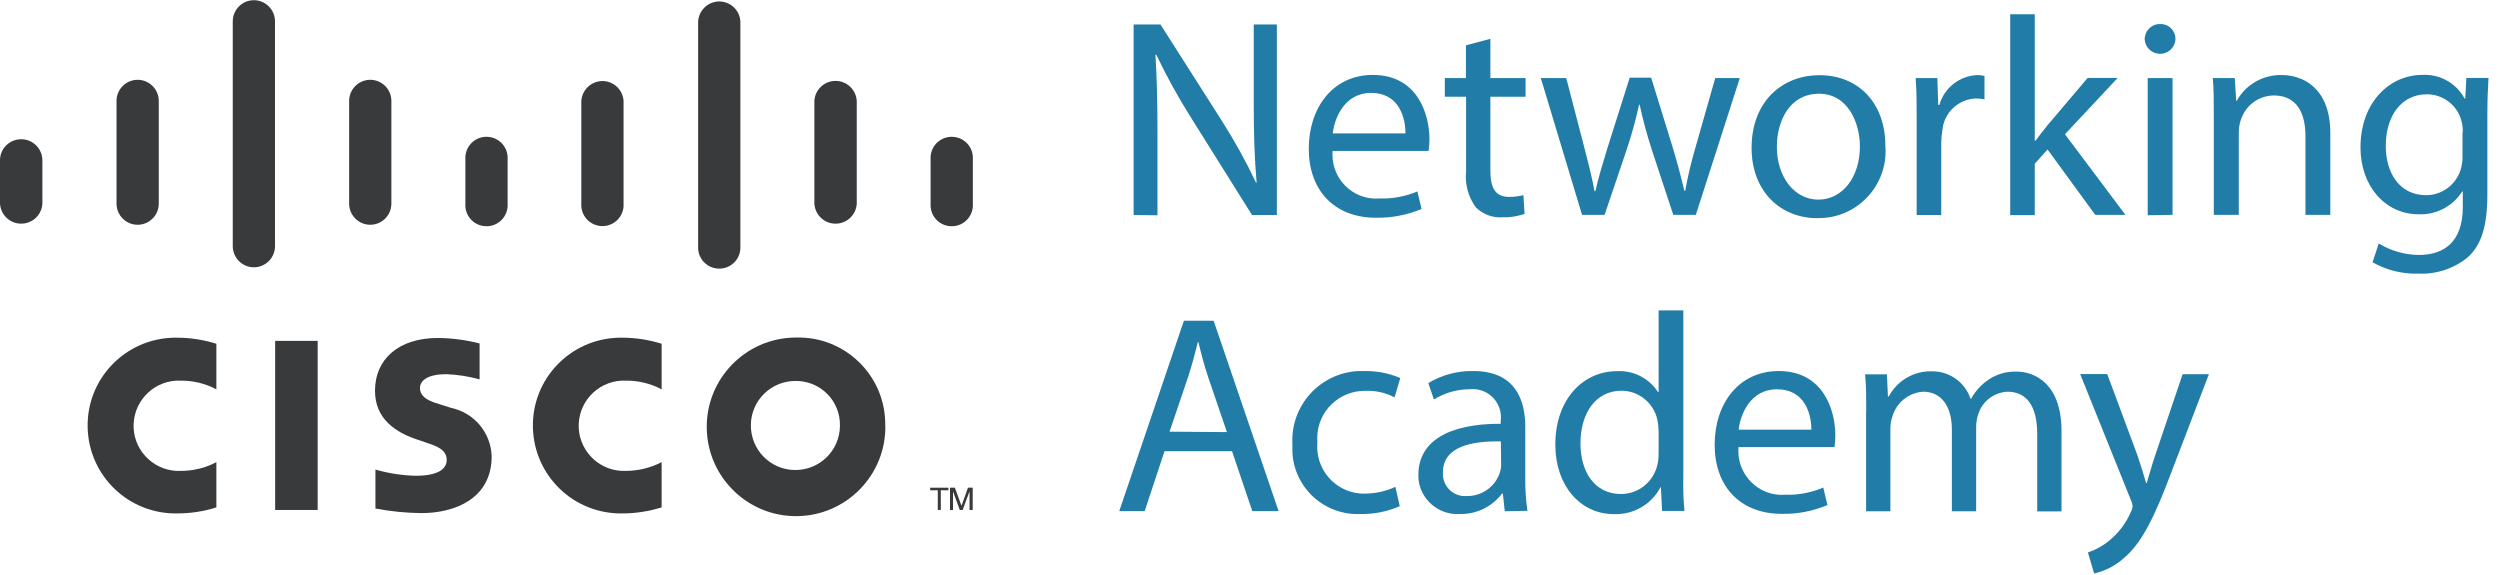
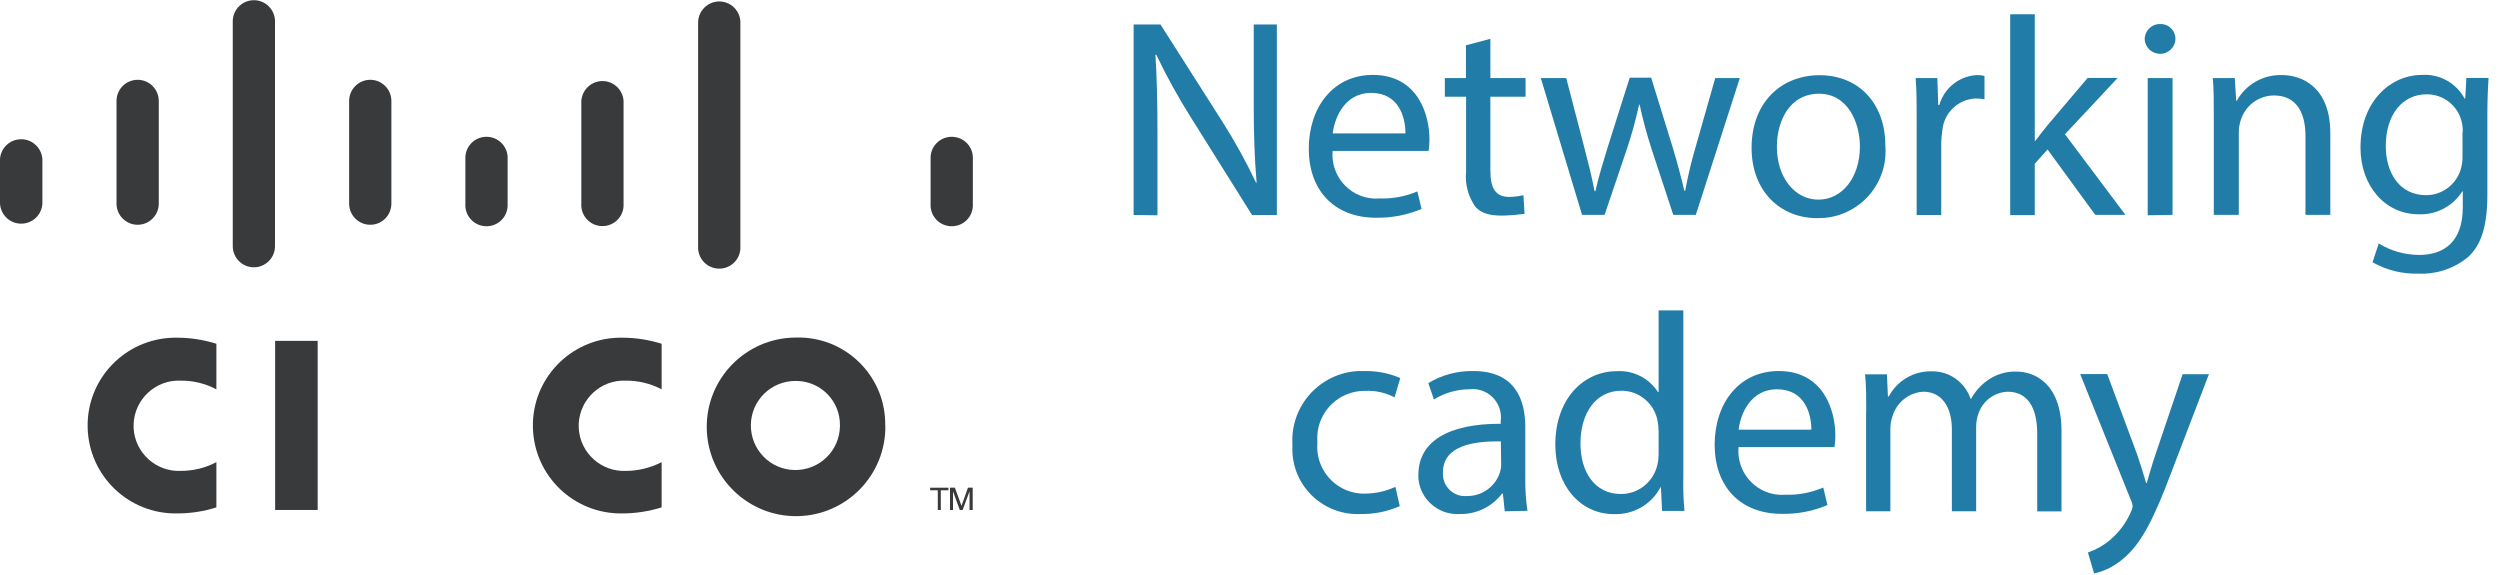
<svg xmlns="http://www.w3.org/2000/svg" width="174" height="40" viewBox="0 0 174 40" fill="none">
  <path d="M22.11 23.724H19.15V35.494H22.11V23.724Z" fill="#393A3B" />
  <path d="M46.06 27.104C45.29 26.694 44.43 26.484 43.56 26.494C41.83 26.414 40.36 27.764 40.28 29.494C40.2 31.224 41.55 32.694 43.28 32.774C43.37 32.774 43.46 32.774 43.55 32.774C44.42 32.774 45.28 32.564 46.05 32.164V35.314C45.17 35.584 44.26 35.734 43.34 35.734C39.96 35.804 37.17 33.134 37.09 29.754C37.01 26.374 39.69 23.584 43.07 23.504C43.16 23.504 43.25 23.504 43.34 23.504C44.26 23.504 45.17 23.654 46.05 23.924V27.094L46.06 27.104Z" fill="#393A3B" />
  <path d="M15.07 27.104C14.3 26.694 13.45 26.484 12.58 26.494C10.85 26.414 9.38 27.764 9.3 29.494C9.22 31.224 10.57 32.694 12.3 32.774C12.39 32.774 12.48 32.774 12.57 32.774C13.44 32.774 14.3 32.574 15.06 32.164V35.314C14.18 35.594 13.27 35.734 12.35 35.734C8.97 35.804 6.18 33.134 6.1 29.754C6.02 26.374 8.7 23.584 12.08 23.504C12.17 23.504 12.26 23.504 12.35 23.504C13.27 23.504 14.18 23.654 15.06 23.924V27.094L15.07 27.104Z" fill="#393A3B" />
  <path d="M55.4 26.514C53.69 26.494 52.28 27.854 52.26 29.573C52.24 31.284 53.6 32.694 55.32 32.714C57.03 32.733 58.44 31.373 58.46 29.654C58.46 29.634 58.46 29.623 58.46 29.604C58.48 27.913 57.13 26.534 55.44 26.514C55.43 26.514 55.42 26.514 55.4 26.514ZM61.62 29.604C61.68 33.033 58.94 35.864 55.51 35.923C52.08 35.983 49.25 33.243 49.19 29.814C49.13 26.384 51.87 23.553 55.3 23.494C55.33 23.494 55.37 23.494 55.4 23.494C58.73 23.393 61.52 26.023 61.61 29.354C61.61 29.433 61.61 29.523 61.61 29.604" fill="#393A3B" />
-   <path d="M33.38 26.403C32.62 26.193 31.84 26.073 31.06 26.043C29.84 26.043 29.23 26.443 29.23 27.013C29.23 27.733 30.1 27.983 30.59 28.133L31.41 28.393C33.01 28.733 34.17 30.123 34.22 31.763C34.22 34.723 31.62 35.713 29.33 35.713C28.26 35.703 27.19 35.593 26.13 35.393V32.683C27.04 32.943 27.99 33.093 28.94 33.113C30.41 33.113 31.09 32.683 31.09 32.013C31.09 31.343 30.48 31.073 29.77 30.843L29.16 30.633C27.51 30.113 26.1 29.143 26.1 27.193C26.1 24.993 27.75 23.523 30.48 23.523C31.46 23.533 32.43 23.663 33.38 23.903V26.403Z" fill="#393A3B" />
  <path d="M2.95 11.084C2.9 10.264 2.2 9.644 1.39 9.694C0.64 9.734 0.04 10.334 0 11.084V14.174C0.05 14.994 0.75 15.614 1.56 15.564C2.31 15.524 2.91 14.924 2.95 14.174V11.084Z" fill="#393A3B" />
  <path d="M11.05 7.024C11.05 6.214 10.39 5.554 9.58 5.554C8.77 5.554 8.11 6.214 8.11 7.024V14.174C8.11 14.984 8.77 15.644 9.58 15.644C10.39 15.644 11.05 14.984 11.05 14.174V7.024Z" fill="#393A3B" />
  <path d="M19.14 1.484C19.14 0.674 18.48 0.014 17.67 0.014C16.86 0.014 16.2 0.674 16.2 1.484V17.134C16.2 17.944 16.86 18.604 17.67 18.604C18.48 18.604 19.14 17.944 19.14 17.134V1.484Z" fill="#393A3B" />
  <path d="M27.24 7.024C27.24 6.214 26.58 5.554 25.77 5.554C24.96 5.554 24.3 6.214 24.3 7.024V14.174C24.3 14.984 24.96 15.644 25.77 15.644C26.58 15.644 27.24 14.984 27.24 14.174V7.024Z" fill="#393A3B" />
  <path d="M35.33 11.084C35.38 10.274 34.77 9.574 33.95 9.524C33.14 9.474 32.44 10.084 32.39 10.904C32.39 10.964 32.39 11.034 32.39 11.094V14.184C32.34 14.994 32.95 15.694 33.77 15.744C34.58 15.794 35.28 15.184 35.33 14.364C35.33 14.304 35.33 14.234 35.33 14.174V11.084Z" fill="#393A3B" />
  <path d="M43.4 7.023C43.35 6.213 42.65 5.593 41.84 5.643C41.1 5.693 40.51 6.283 40.46 7.023V14.173C40.41 14.983 41.02 15.683 41.84 15.733C42.65 15.783 43.35 15.173 43.4 14.353C43.4 14.293 43.4 14.223 43.4 14.164V7.013V7.023Z" fill="#393A3B" />
  <path d="M51.53 1.484C51.48 0.674 50.78 0.054 49.97 0.104C49.23 0.154 48.64 0.744 48.59 1.484V17.134C48.54 17.944 49.15 18.644 49.97 18.694C50.78 18.744 51.48 18.134 51.53 17.314C51.53 17.254 51.53 17.184 51.53 17.124V1.474V1.484Z" fill="#393A3B" />
-   <path d="M59.63 7.024C59.58 6.204 58.88 5.584 58.07 5.634C57.32 5.674 56.72 6.274 56.68 7.024V14.174C56.73 14.994 57.43 15.614 58.24 15.564C58.99 15.524 59.59 14.924 59.63 14.174V7.024Z" fill="#393A3B" />
  <path d="M67.71 11.084C67.76 10.274 67.15 9.574 66.33 9.524C65.52 9.474 64.82 10.084 64.77 10.904C64.77 10.964 64.77 11.034 64.77 11.094V14.184C64.72 14.994 65.33 15.694 66.15 15.744C66.96 15.794 67.66 15.184 67.71 14.364C67.71 14.304 67.71 14.234 67.71 14.174V11.084Z" fill="#393A3B" />
  <path d="M66.01 33.944V34.124H65.48V35.494H65.27V34.124H64.74V33.944H66.01Z" fill="#393A3B" />
  <path d="M66.12 33.944H66.46L66.92 35.204L67.37 33.944H67.7V35.494H67.48V34.224H67.47L67 35.494H66.8L66.34 34.224H66.33V35.494H66.12V33.944Z" fill="#393A3B" />
  <path d="M78.9 14.964V1.704H80.77L85.05 8.424C85.93 9.804 86.72 11.234 87.42 12.714H87.46C87.31 10.944 87.26 9.324 87.26 7.264V1.704H88.87V14.964H87.14L82.93 8.244C82.03 6.824 81.21 5.344 80.48 3.814H80.42C80.52 5.484 80.56 7.074 80.56 9.314V14.984L78.9 14.964Z" fill="#217DA7" />
  <path d="M92.75 10.514C92.61 12.194 93.85 13.674 95.53 13.814C95.69 13.824 95.85 13.824 96.01 13.814C96.92 13.844 97.82 13.674 98.65 13.324L98.94 14.544C97.94 14.964 96.86 15.174 95.77 15.154C92.84 15.154 91.09 13.224 91.09 10.354C91.09 7.484 92.78 5.214 95.55 5.214C98.66 5.214 99.49 7.944 99.49 9.694C99.49 9.964 99.47 10.234 99.43 10.504H92.74L92.75 10.514ZM97.82 9.284C97.82 8.174 97.37 6.464 95.42 6.464C93.67 6.464 92.9 8.074 92.76 9.284H97.82Z" fill="#217DA7" />
-   <path d="M103.73 2.704V5.434H106.18V6.734H103.73V11.874C103.73 13.054 104.06 13.704 105.03 13.704C105.37 13.704 105.7 13.664 106.03 13.584L106.11 14.884C105.62 15.054 105.1 15.144 104.58 15.124C103.88 15.174 103.2 14.914 102.71 14.424C102.19 13.704 101.95 12.824 102.04 11.944V6.734H100.56V5.434H102.03V3.154L103.72 2.704H103.73Z" fill="#217DA7" />
+   <path d="M103.73 2.704V5.434H106.18V6.734H103.73V11.874C103.73 13.054 104.06 13.704 105.03 13.704C105.37 13.704 105.7 13.664 106.03 13.584L106.11 14.884C103.88 15.174 103.2 14.914 102.71 14.424C102.19 13.704 101.95 12.824 102.04 11.944V6.734H100.56V5.434H102.03V3.154L103.72 2.704H103.73Z" fill="#217DA7" />
  <path d="M109.01 5.434L110.27 10.274C110.54 11.334 110.8 12.314 110.98 13.304H111.04C111.25 12.344 111.57 11.314 111.88 10.294L113.43 5.404H114.92L116.39 10.164C116.74 11.304 117 12.314 117.23 13.274H117.29C117.48 12.244 117.72 11.224 118.02 10.214L119.38 5.434H121.09L118.03 14.954H116.46L114.96 10.404C114.63 9.374 114.34 8.334 114.12 7.284H114.08C113.85 8.344 113.56 9.404 113.21 10.434L111.68 14.954H110.11L107.24 5.434H109.01Z" fill="#217DA7" />
  <path d="M131.22 10.124C131.44 12.684 129.54 14.944 126.98 15.164C126.81 15.174 126.65 15.184 126.48 15.184C123.9 15.184 121.91 13.294 121.91 10.294C121.91 7.104 124 5.234 126.64 5.234C129.38 5.234 131.22 7.214 131.22 10.124ZM123.67 10.224C123.67 12.314 124.89 13.894 126.56 13.894C128.23 13.894 129.45 12.334 129.45 10.194C129.45 8.584 128.64 6.524 126.6 6.524C124.56 6.524 123.67 8.414 123.67 10.224Z" fill="#217DA7" />
  <path d="M133.4 8.404C133.4 7.284 133.4 6.314 133.33 5.434H134.84L134.9 7.304H134.98C135.32 6.114 136.38 5.274 137.62 5.224C137.79 5.224 137.96 5.244 138.12 5.284V6.914C137.92 6.874 137.71 6.854 137.51 6.854C136.29 6.904 135.29 7.854 135.19 9.074C135.14 9.344 135.12 9.614 135.11 9.884V14.964H133.4V8.404Z" fill="#217DA7" />
  <path d="M141.63 9.794H141.67C141.91 9.464 142.24 9.044 142.51 8.714L145.3 5.424H147.39L143.72 9.344L147.93 14.954H145.83L142.51 10.404L141.62 11.394V14.974H139.91V0.994H141.62V9.794H141.63Z" fill="#217DA7" />
  <path d="M151.41 2.753C151.37 3.344 150.85 3.793 150.26 3.743C149.73 3.703 149.31 3.284 149.27 2.753C149.26 2.174 149.72 1.683 150.3 1.673C150.32 1.673 150.33 1.673 150.35 1.673C150.92 1.653 151.4 2.103 151.41 2.673C151.41 2.703 151.41 2.724 151.41 2.753ZM149.48 14.983V5.434H151.21V14.954L149.48 14.983Z" fill="#217DA7" />
  <path d="M154.08 8.014C154.08 7.034 154.08 6.224 154.01 5.434H155.54L155.64 7.014H155.68C156.31 5.874 157.53 5.184 158.83 5.224C160.15 5.224 162.19 6.004 162.19 9.274V14.954H160.46V9.454C160.46 7.924 159.89 6.644 158.26 6.644C157.18 6.654 156.24 7.374 155.94 8.414C155.86 8.674 155.82 8.944 155.82 9.224V14.954H154.08V8.024V8.014Z" fill="#217DA7" />
  <path d="M173.2 5.434C173.16 6.124 173.12 6.884 173.12 8.054V13.554C173.12 15.744 172.69 17.074 171.76 17.904C170.79 18.704 169.55 19.104 168.3 19.044C167.19 19.074 166.1 18.804 165.13 18.254L165.56 16.944C166.4 17.464 167.37 17.734 168.35 17.744C170.12 17.744 171.41 16.824 171.41 14.414V13.324H171.37C170.72 14.354 169.56 14.964 168.34 14.914C165.98 14.914 164.29 12.914 164.29 10.274C164.29 7.044 166.39 5.214 168.57 5.214C169.8 5.134 170.96 5.784 171.54 6.864H171.58L171.66 5.424H173.19L173.2 5.434ZM171.41 9.184C171.41 8.914 171.39 8.654 171.31 8.394C171.02 7.304 170.02 6.554 168.89 6.564C167.23 6.564 166.05 7.954 166.05 10.164C166.05 12.024 167 13.584 168.86 13.584C169.96 13.584 170.93 12.864 171.26 11.814C171.35 11.514 171.4 11.204 171.39 10.894V9.194L171.41 9.184Z" fill="#217DA7" />
-   <path d="M81.05 31.404L79.67 35.574H77.9L82.4 22.324H84.47L88.99 35.574H87.16L85.75 31.404H81.05ZM85.39 30.064L84.09 26.254C83.8 25.394 83.6 24.604 83.41 23.814H83.37C83.17 24.604 82.96 25.414 82.7 26.214L81.4 30.044L85.39 30.074V30.064Z" fill="#217DA7" />
  <path d="M97.43 35.224C96.57 35.604 95.64 35.794 94.7 35.774C92.2 35.894 90.07 33.974 89.95 31.464C89.95 31.274 89.95 31.074 89.95 30.884C89.82 28.214 91.88 25.954 94.55 25.824C94.72 25.824 94.89 25.824 95.06 25.824C95.89 25.824 96.7 25.984 97.46 26.314L97.06 27.654C96.44 27.334 95.75 27.174 95.05 27.204C93.23 27.164 91.72 28.604 91.68 30.424C91.68 30.554 91.68 30.674 91.69 30.804C91.53 32.594 92.85 34.184 94.64 34.344C94.76 34.354 94.87 34.364 94.99 34.354C95.73 34.354 96.45 34.194 97.12 33.884L97.42 35.214L97.43 35.224Z" fill="#217DA7" />
  <path d="M104.73 35.574L104.6 34.354H104.54C103.85 35.264 102.77 35.794 101.63 35.774C100.14 35.884 98.83 34.764 98.72 33.274C98.72 33.194 98.72 33.124 98.72 33.044C98.72 30.744 100.77 29.484 104.45 29.494V29.294C104.59 28.224 103.83 27.234 102.75 27.094C102.59 27.074 102.44 27.074 102.28 27.094C101.4 27.094 100.54 27.344 99.8 27.804L99.41 26.664C100.35 26.094 101.44 25.804 102.54 25.824C105.45 25.824 106.16 27.814 106.16 29.714V33.274C106.15 34.034 106.2 34.804 106.31 35.554L104.73 35.584V35.574ZM104.47 30.724C102.58 30.684 100.43 31.014 100.43 32.864C100.36 33.704 100.99 34.454 101.83 34.524C101.91 34.524 102 34.524 102.08 34.524C103.11 34.544 104.04 33.904 104.38 32.924C104.44 32.744 104.48 32.564 104.48 32.374L104.46 30.724H104.47Z" fill="#217DA7" />
  <path d="M117.16 21.613V33.123C117.14 33.944 117.16 34.754 117.24 35.563H115.68L115.6 33.913H115.57C114.94 35.114 113.68 35.834 112.32 35.783C110.02 35.783 108.25 33.834 108.25 30.944C108.25 27.773 110.2 25.834 112.53 25.834C113.68 25.764 114.78 26.323 115.4 27.294H115.44V21.604H117.16V21.613ZM115.43 29.933C115.43 29.694 115.4 29.444 115.35 29.203C115.09 28.034 114.05 27.194 112.85 27.194C111.06 27.194 110 28.764 110 30.863C110 32.794 110.95 34.383 112.82 34.383C114.05 34.383 115.1 33.523 115.36 32.324C115.42 32.074 115.44 31.823 115.44 31.573V29.933H115.43Z" fill="#217DA7" />
  <path d="M121 31.134C120.86 32.814 122.1 34.294 123.78 34.434C123.94 34.444 124.1 34.444 124.26 34.434C125.17 34.464 126.07 34.284 126.9 33.934L127.19 35.154C126.19 35.574 125.11 35.784 124.02 35.764C121.09 35.764 119.34 33.834 119.34 30.954C119.34 28.074 121.03 25.824 123.8 25.824C126.91 25.824 127.74 28.554 127.74 30.304C127.74 30.574 127.72 30.844 127.68 31.114H120.99L121 31.134ZM126.07 29.904C126.07 28.804 125.62 27.094 123.67 27.094C121.91 27.094 121.15 28.704 121.01 29.904H126.07Z" fill="#217DA7" />
  <path d="M129.89 28.634C129.89 27.654 129.89 26.844 129.81 26.054H131.33L131.4 27.594H131.46C132.04 26.494 133.2 25.814 134.45 25.844C135.67 25.824 136.76 26.594 137.15 27.754H137.19C137.45 27.274 137.81 26.864 138.25 26.534C138.85 26.074 139.6 25.834 140.36 25.864C141.61 25.864 143.48 26.694 143.48 29.994V35.594H141.79V30.194C141.79 28.364 141.12 27.264 139.73 27.264C138.78 27.304 137.96 27.934 137.68 28.844C137.59 29.124 137.54 29.414 137.54 29.704V35.584H135.85V29.884C135.85 28.374 135.18 27.264 133.86 27.264C132.85 27.324 131.99 28.014 131.71 28.994C131.61 29.264 131.57 29.554 131.57 29.844V35.584H129.88V28.634H129.89Z" fill="#217DA7" />
  <path d="M146.67 26.054L148.76 31.674C148.97 32.284 149.21 33.054 149.37 33.624H149.41C149.59 33.054 149.78 32.324 150.02 31.634L151.91 26.044H153.74L151.14 32.834C149.92 36.094 149.05 37.774 147.88 38.794C147.28 39.344 146.55 39.734 145.75 39.914L145.32 38.454C145.87 38.264 146.38 37.984 146.83 37.604C147.46 37.084 147.96 36.424 148.29 35.674C148.36 35.544 148.41 35.404 148.43 35.254C148.42 35.094 148.38 34.944 148.31 34.804L144.78 26.034H146.67V26.054Z" fill="#217DA7" />
</svg>